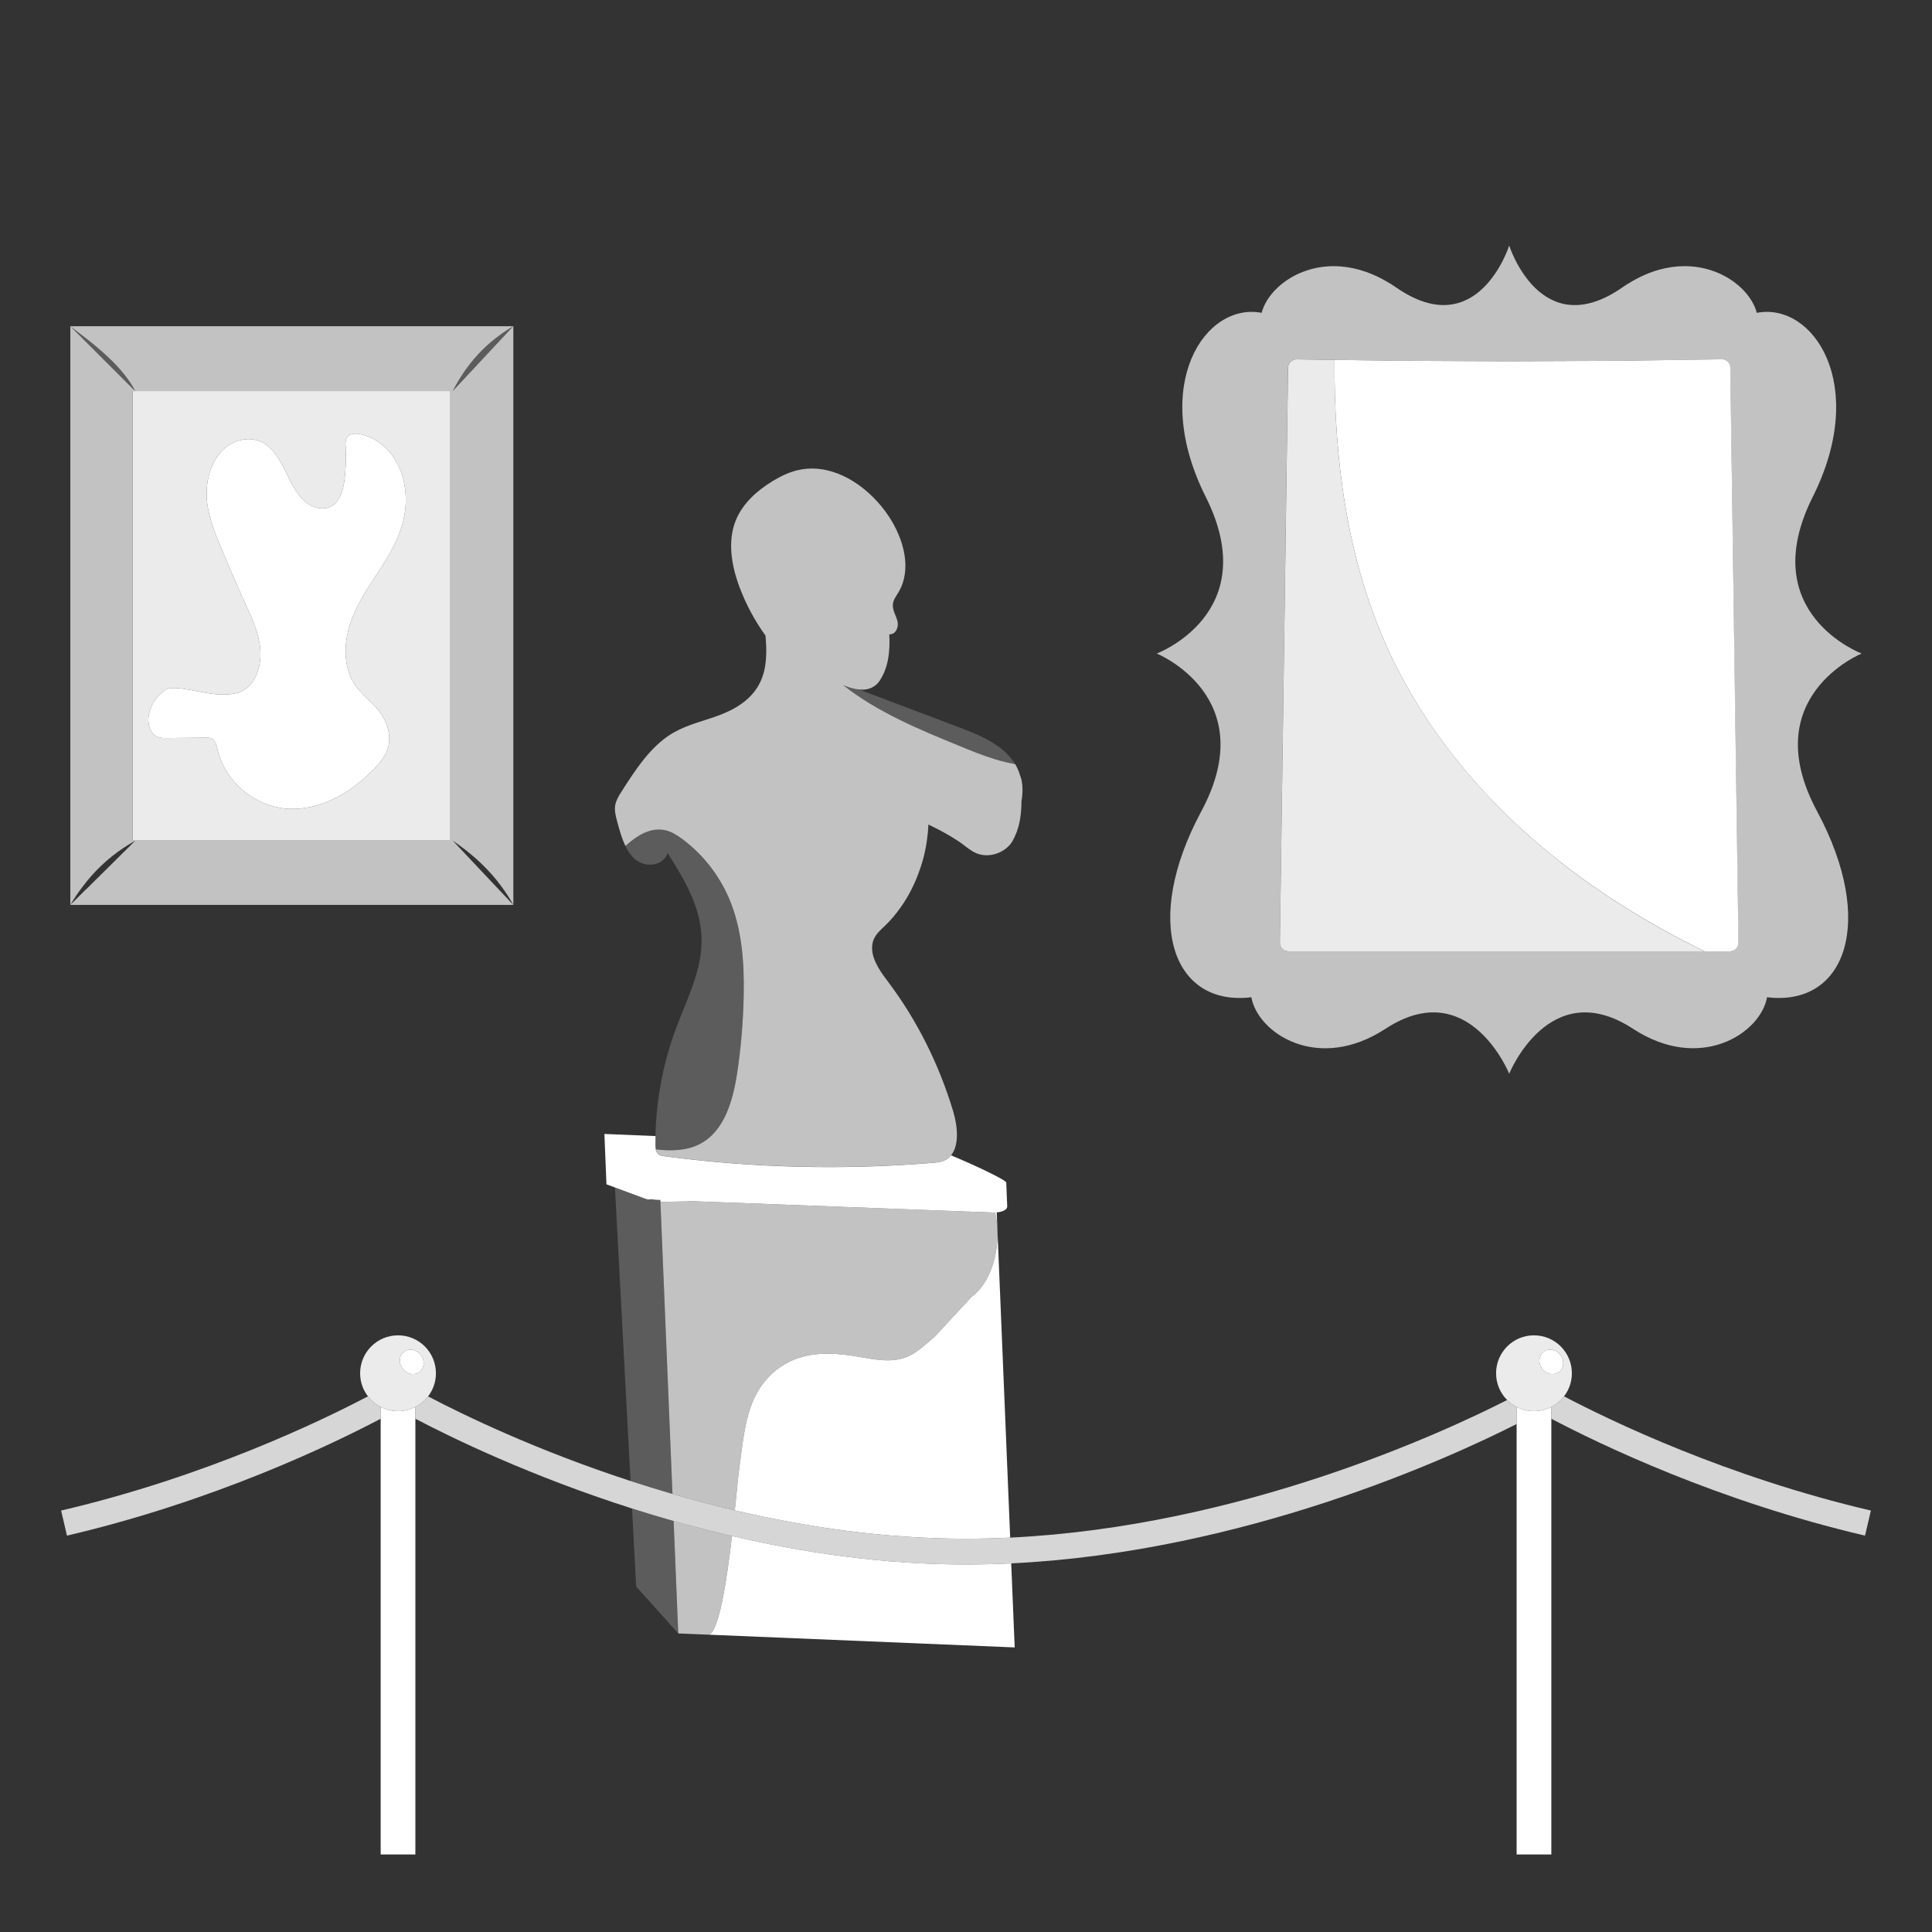
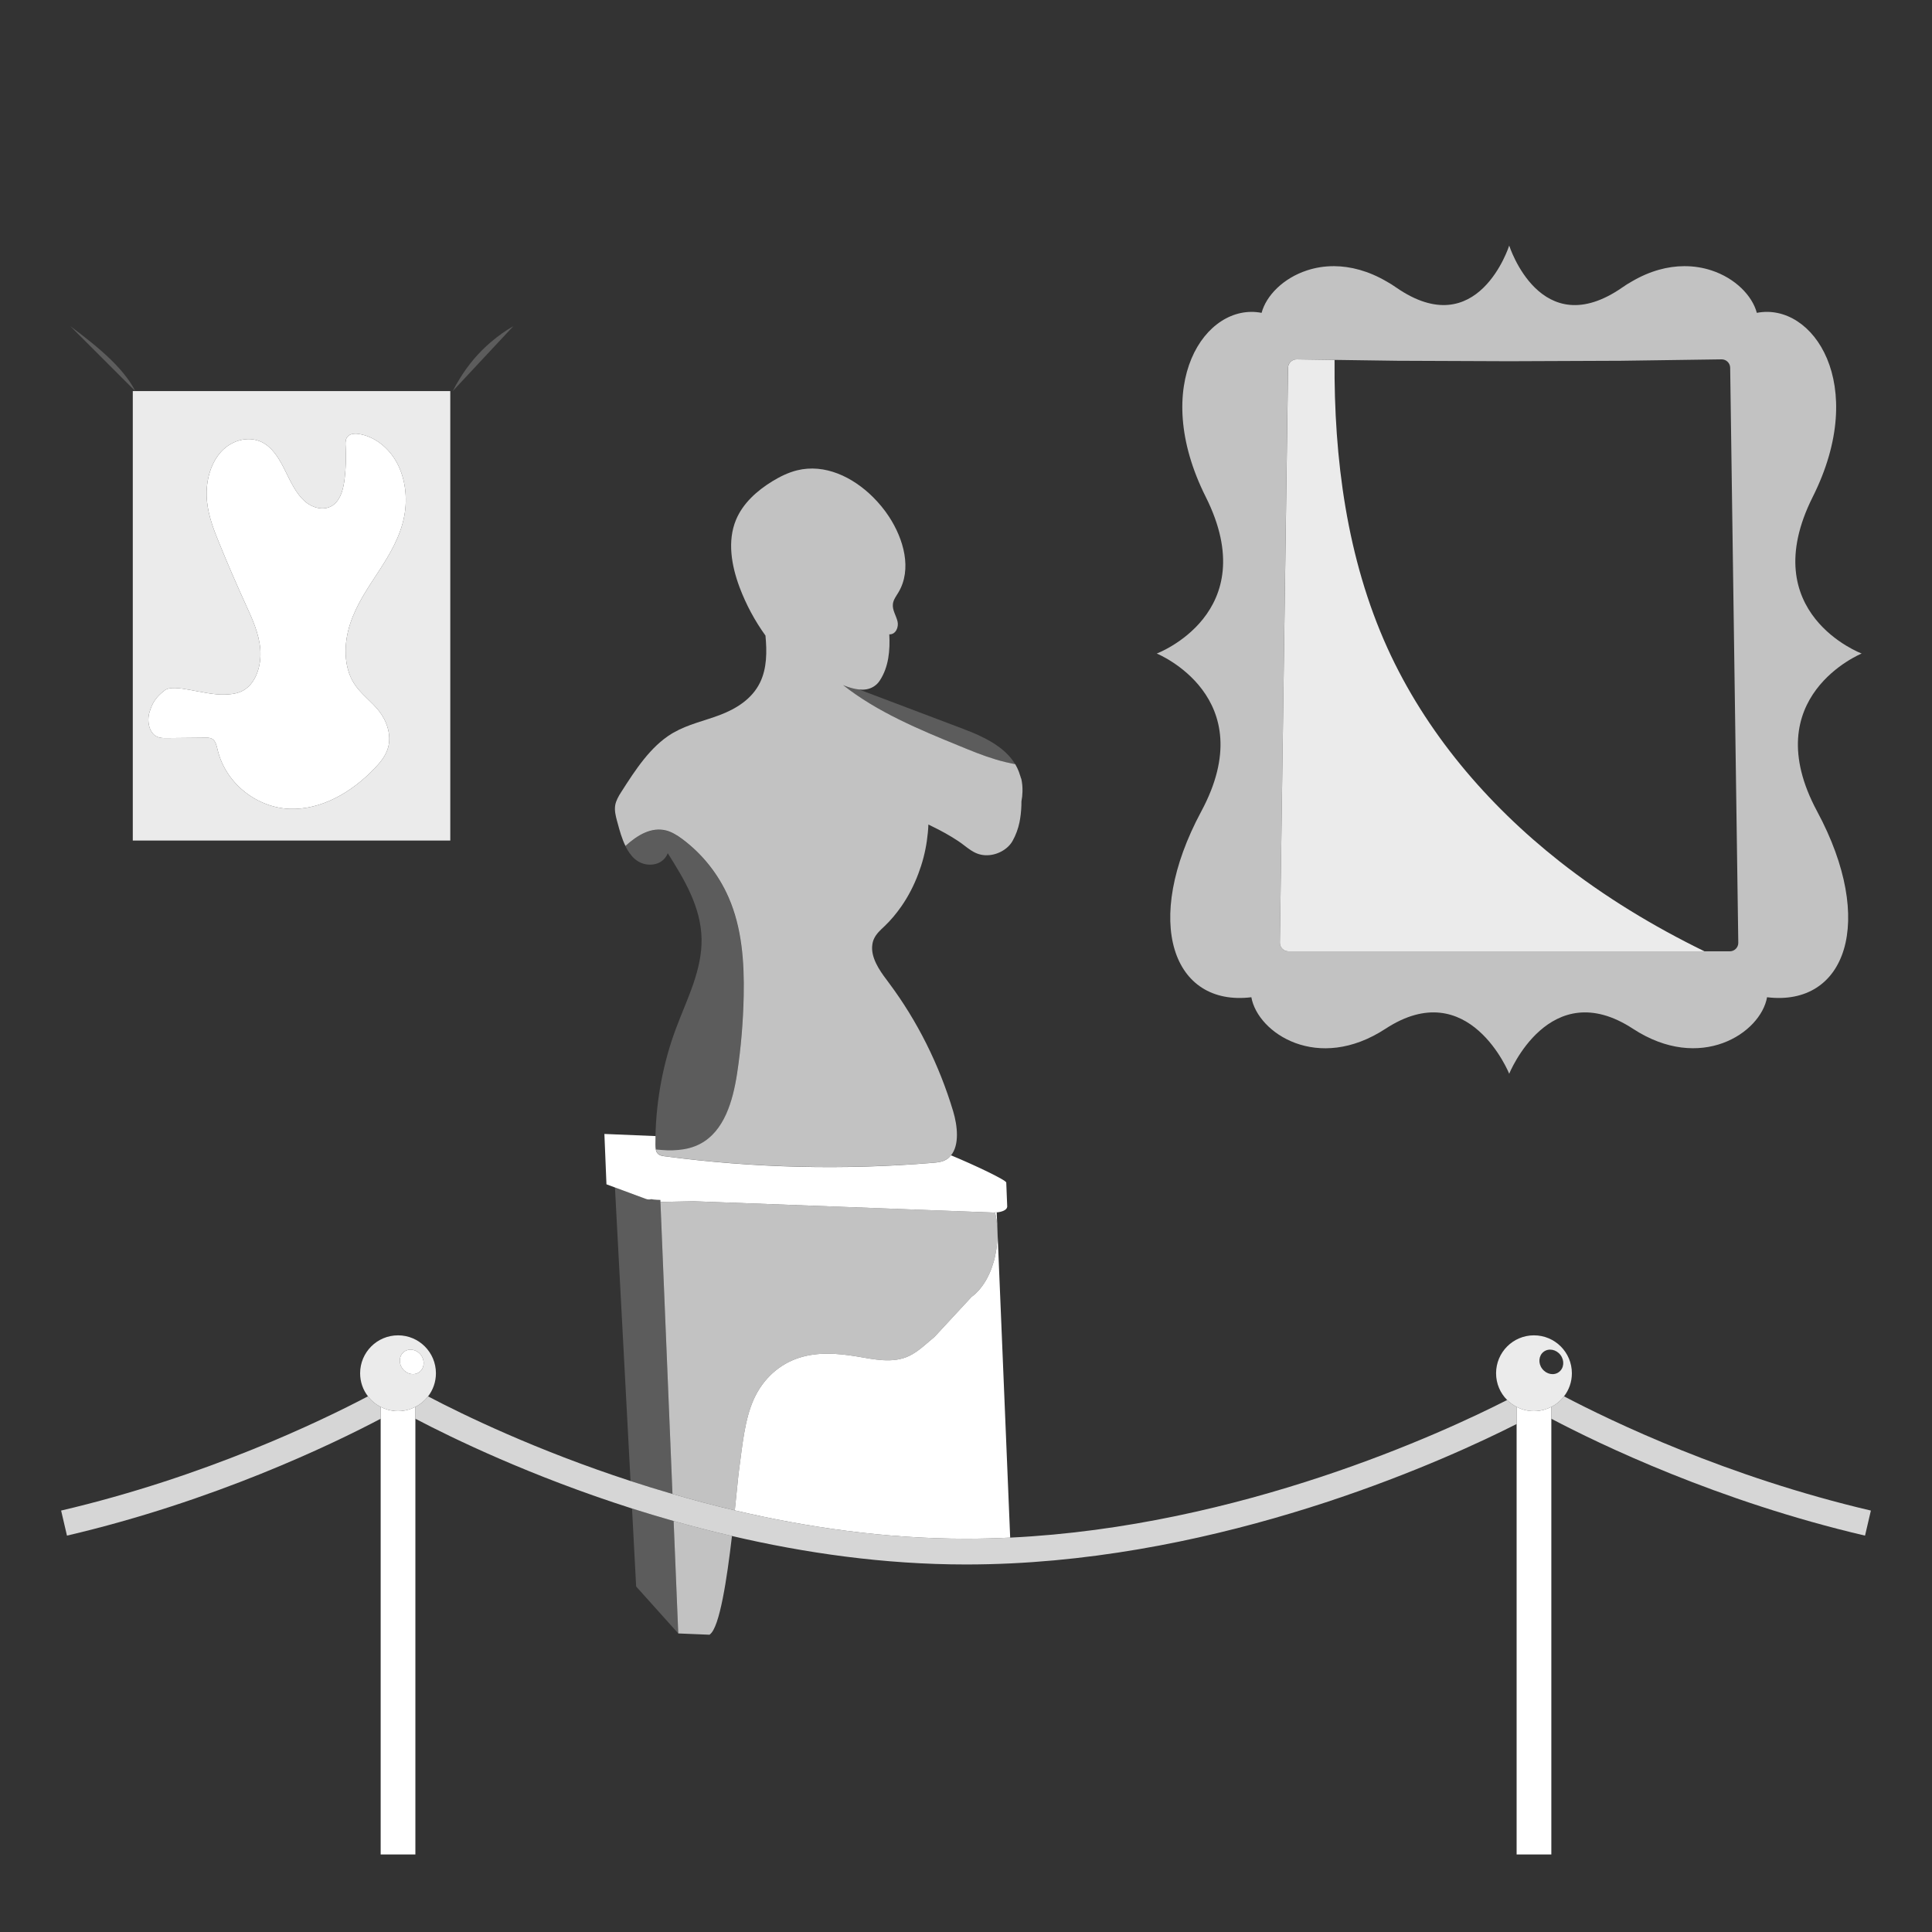
<svg xmlns="http://www.w3.org/2000/svg" viewBox="0 0 300 300">
  <rect x="0" y="0" width="300" height="300" fill="#333333" stroke="none" />
  <g fill="#fff">
    <path d="m 156.86 238.76 c -2.27 .11 -4.56 .17 -6.86 .17 -12.59 0 -24.8 -1.79 -35.9 -4.4 .31 -2.96 .53 -5.36 .67 -6.37 .51 -3.73 .85 -7.64 2.23 -10.78 1.53 -3.46 4.2 -5.61 7.05 -6.53 2.85 -.93 5.89 -.73 8.88 -.24 2.79 .46 5.69 1.16 8.26 -.07 1.42 -.68 2.65 -1.91 3.93 -2.96 l 5.74 -6.2 c .21 -.15 .42 -.32 .62 -.5 .07 -.06 .13 -.13 .19 -.2 .13 -.13 .26 -.26 .38 -.4 .08 -.08 .15 -.17 .22 -.26 .1 -.13 .21 -.27 .31 -.41 .07 -.1 .14 -.2 .21 -.31 .09 -.14 .19 -.28 .27 -.43 .07 -.12 .13 -.23 .2 -.35 .08 -.15 .16 -.3 .23 -.46 .06 -.13 .12 -.25 .18 -.38 .07 -.16 .13 -.32 .2 -.49 .05 -.13 .11 -.26 .15 -.4 .06 -.17 .12 -.35 .17 -.53 .05 -.13 .09 -.26 .13 -.4 .08 -.3 .16 -.6 .22 -.91 .04 -.18 .07 -.37 .1 -.55 .03 -.14 .06 -.29 .08 -.44 .03 -.19 .05 -.38 .07 -.57 .02 -.15 .03 -.29 .04 -.43 .02 -.2 .03 -.4 .04 -.6 .01 -.14 .01 -.27 .01 -.41 .01 -.21 .01 -.41 0 -.62 0 -.13 0 -.26 -.01 -.4 -.01 -.21 -.02 -.42 -.04 -.62 -.01 -.13 -.03 -.26 -.04 -.39 -.02 -.21 -.05 -.42 -.08 -.64 l -.06 -.33 c -.04 -.22 -.08 -.45 -.14 -.68 .09 0 .18 -.01 .26 -.01 z" />
-     <path d="m 157.56 255.81 l -47.38 -1.97 c .02 -.02 .03 -.04 .06 -.06 1.51 -1.11 2.64 -8.6 3.42 -15.27 11.25 2.63 23.6 4.42 36.34 4.42 2.35 0 4.7 -.06 7.02 -.17 z" />
    <path d="m 151.99 114.18 c -.69 -.32 -1.39 -.6 -2.08 -.86 -.06 -.03 -.13 -.05 -.19 -.08 -4.71 -1.78 -9.43 -3.57 -14.14 -5.35 -.72 -.27 -1.43 -.54 -2.15 -.81 -.79 -.07 -1.6 -.32 -2.36 -.62 -.05 -.02 -.1 -.05 -.16 -.07 5.31 4.18 11.75 6.86 18.05 9.44 1.88 .77 3.75 1.53 5.69 2.12 .99 .3 1.99 .53 3 .73 -1.26 -2.09 -3.41 -3.46 -5.66 -4.49 z" opacity=".2" />
    <path d="m 104.42 231.98 c -2.24 -.65 -4.41 -1.32 -6.51 -2.01 l -2.42 -45.58 4.75 1.76 c .31 .13 .62 .13 .9 .06 .27 .05 .56 .09 .86 .1 l .54 .02 .01 .31 z" opacity=".2" />
    <path d="m 105.32 253.64 l -.51 -.57 -6.03 -6.72 -.64 -12.11 c 2.09 .66 4.25 1.31 6.46 1.94 z" opacity=".2" />
    <path d="m 113.66 238.51 c -.78 6.67 -1.91 14.16 -3.42 15.27 -.03 .02 -.04 .04 -.06 .06 l -4.86 -.2 -.72 -17.46 c 2.92 .82 5.95 1.61 9.06 2.33 z" opacity=".7" />
    <path d="m 154.88 191.33 c .01 .21 .01 .41 0 .62 0 .14 0 .27 -.01 .41 -.01 .2 -.02 .4 -.04 .6 -.01 .14 -.02 .28 -.04 .43 -.02 .19 -.04 .38 -.07 .57 -.02 .15 -.05 .3 -.08 .44 -.03 .18 -.06 .37 -.1 .55 -.06 .31 -.14 .61 -.22 .91 -.04 .14 -.08 .27 -.13 .4 -.05 .18 -.11 .36 -.17 .53 -.04 .14 -.1 .27 -.15 .4 -.07 .17 -.13 .33 -.2 .49 -.06 .13 -.12 .25 -.18 .38 -.07 .16 -.15 .31 -.23 .46 -.07 .12 -.13 .23 -.2 .35 -.08 .15 -.18 .29 -.27 .43 -.07 .11 -.14 .21 -.21 .31 -.1 .14 -.21 .28 -.31 .41 -.07 .09 -.14 .18 -.22 .26 -.12 .14 -.25 .27 -.38 .4 -.06 .07 -.12 .14 -.19 .2 -.2 .18 -.41 .35 -.62 .5 l -5.74 6.2 c -1.28 1.05 -2.51 2.28 -3.93 2.96 -2.57 1.23 -5.47 .53 -8.26 .07 -2.99 -.49 -6.03 -.69 -8.88 .24 -2.85 .92 -5.52 3.07 -7.05 6.53 -1.38 3.14 -1.72 7.05 -2.23 10.78 -.14 1.01 -.36 3.41 -.67 6.37 -3.33 -.78 -6.57 -1.64 -9.68 -2.55 l -1.87 -45.34 1.77 -.04 3.4 -.07 46.48 1.75 c .11 0 .21 0 .31 -.01 .06 .23 .1 .46 .14 .68 l .06 .33 c .03 .22 .06 .43 .08 .64 .01 .13 .03 .26 .04 .39 .02 .2 .03 .41 .04 .62 .01 .14 .01 .27 .01 .4 z" opacity=".7" />
    <path d="m 156.4 187.35 c 0 .04 0 .06 -.01 .06 -.04 .44 -.71 .77 -1.62 .85 -.08 0 -.17 .01 -.26 .01 -.1 .01 -.2 .01 -.31 .01 l -46.48 -1.75 -3.4 .07 -1.77 .04 -.01 -.31 -.54 -.02 c -.3 -.01 -.59 -.05 -.86 -.1 -.28 .07 -.59 .07 -.9 -.06 l -4.75 -1.76 -1.32 -.49 -.32 -7.82 7.94 .33 c -.01 .44 -.02 .87 -.02 1.31 0 .26 .01 .53 .06 .79 .04 .19 .11 .38 .22 .53 .28 .38 .75 .46 1.18 .51 13.77 1.82 27.7 2.16 41.57 1.02 .74 -.06 1.5 -.13 2.16 -.53 .28 -.17 .51 -.39 .72 -.64 3.61 1.49 8.55 3.84 8.57 4.22 z" />
    <path d="m 101.83 178.51 c 2.36 .24 4.79 .22 6.86 -.86 3.79 -1.98 5.11 -6.68 5.75 -10.91 .61 -4.02 .96 -8.08 1.03 -12.14 .1 -5.17 -.28 -10.48 -2.34 -15.22 -1.56 -3.58 -4.06 -6.74 -7.19 -9.07 -.76 -.57 -1.58 -1.1 -2.5 -1.33 -2.31 -.59 -4.49 .72 -6.33 2.4 .38 .76 .84 1.45 1.45 1.99 1.55 1.39 4.31 1.22 5.13 -.88 2.53 4 5.17 8.34 5.25 13.33 .04 2.37 -.51 4.65 -1.26 6.88 -.81 2.38 -1.86 4.7 -2.73 7.04 -1.97 5.28 -3.04 10.98 -3.17 16.68 -.01 .44 -.03 .87 -.03 1.3 0 .26 .01 .54 .07 .79 z" opacity=".2" />
    <path d="m 158.55 120.89 c -.06 -.25 -.15 -.49 -.23 -.72 -.04 -.1 -.06 -.21 -.1 -.31 -.16 -.42 -.35 -.82 -.57 -1.19 -1.01 -.2 -2.01 -.43 -3 -.73 -1.94 -.58 -3.82 -1.35 -5.69 -2.12 -6.3 -2.57 -12.74 -5.26 -18.05 -9.44 .05 .02 .1 .05 .16 .07 .76 .3 1.57 .55 2.36 .62 .77 .07 1.5 -.03 2.15 -.41 .38 -.22 .74 -.53 1.03 -.98 1.4 -2.12 1.61 -4.73 1.48 -7.18 1.01 .05 1.49 -1.13 1.28 -2 -.22 -.92 -.84 -1.79 -.72 -2.73 .08 -.66 .52 -1.22 .86 -1.79 2.14 -3.58 .82 -8.27 -1.47 -11.76 -.7 -1.07 -1.54 -2.09 -2.46 -3.01 -3.19 -3.18 -7.53 -5.23 -11.8 -4.18 -1.38 .34 -2.67 .98 -3.88 1.72 -2.36 1.45 -4.54 3.4 -5.61 5.96 -1.38 3.32 -.7 7.15 .56 10.51 1 2.65 2.35 5.17 4.01 7.47 .24 2.51 .23 5.07 -.83 7.27 -1.27 2.63 -3.8 4.14 -6.29 5.08 -2.39 .9 -4.9 1.43 -7.15 2.72 -.09 .05 -.19 .1 -.28 .16 -3.3 2.01 -5.62 5.58 -7.83 9.04 -.22 .34 -.44 .69 -.61 1.06 -.15 .32 -.28 .65 -.34 1.01 -.14 .82 .07 1.66 .28 2.45 .02 .08 .04 .16 .07 .24 .33 1.25 .69 2.53 1.24 3.64 1.85 -1.68 4.02 -2.99 6.33 -2.4 .92 .24 1.74 .77 2.5 1.33 3.13 2.33 5.63 5.49 7.19 9.07 2.07 4.74 2.44 10.05 2.34 15.22 -.08 4.07 -.42 8.13 -1.03 12.14 -.65 4.22 -1.97 8.93 -5.75 10.91 -2.08 1.09 -4.5 1.11 -6.86 .86 .04 .2 .11 .38 .22 .54 .28 .37 .75 .45 1.18 .51 13.76 1.81 27.7 2.15 41.57 1.02 .74 -.06 1.5 -.13 2.15 -.53 .28 -.17 .52 -.39 .72 -.64 1.32 -1.6 1 -4.58 .33 -6.82 -2.19 -7.29 -5.59 -14.06 -9.94 -19.89 -.13 -.18 -.26 -.36 -.39 -.53 -1.18 -1.54 -2.49 -3.53 -2.23 -5.43 .04 -.32 .12 -.65 .27 -.96 .37 -.8 1.02 -1.36 1.63 -1.94 .96 -.91 1.82 -1.95 2.6 -3.06 1.08 -1.55 1.97 -3.27 2.65 -5.09 .62 -1.63 1.07 -3.34 1.32 -5.09 .12 -.85 .21 -1.7 .24 -2.55 .2 .09 .4 .2 .6 .3 1.37 .66 2.71 1.4 4 2.25 1.42 .93 2.4 2.13 4.22 2.22 s 3.54 -.94 4.25 -2.22 c .5 -.89 .86 -1.87 1.07 -2.87 .04 -.18 .07 -.37 .1 -.55 .15 -.91 .21 -1.82 .21 -2.74 .1 -.5 .15 -1 .16 -1.51 .02 -.68 -.04 -1.36 -.2 -2.05 z" opacity=".7" />
-     <path d="m 13.3 138.15 l -2.38 2.36 h 68.79 l -2.23 -2.36 -6.09 -6.46 -1.1 -1.17 c .37 .25 .74 .52 1.1 .78 2.37 1.74 4.57 3.76 6.47 6.34 .65 .89 1.27 1.83 1.85 2.86 v -89.85 l -2.3 2.46 -6.02 6.45 -1.1 1.18 c .34 -.68 .71 -1.32 1.1 -1.95 1.34 -2.19 2.96 -4.08 4.83 -5.67 1.08 -.91 2.23 -1.74 3.48 -2.46 h -68.78 c 1.09 .82 2.16 1.64 3.18 2.46 2.23 1.8 4.19 3.63 5.6 5.54 .51 .68 .96 1.38 1.3 2.08 l -1.77 -1.77 -5.85 -5.85 -2.46 -2.46 v 89.86 c .57 -.98 1.19 -1.89 1.85 -2.76 1.84 -2.47 4 -4.51 6.47 -6.14 .57 -.38 1.16 -.74 1.77 -1.08 l -1.77 1.75 -5.93 5.87 z m 7.31 -7.62 v -69.8 h 49.3 v 69.79 h -49.29 z" opacity=".7" />
    <path d="m 20.62 60.73 v 69.79 h 49.3 v -69.79 z m 42.16 19.38 c -.59 3.16 -2.23 5.92 -3.92 8.52 s -3.49 5.18 -4.48 8.21 c -1 3.02 -1.07 6.65 .59 9.28 1.06 1.66 2.68 2.75 3.88 4.28 1.19 1.52 1.95 3.67 1.43 5.62 -.34 1.29 -1.19 2.32 -2.06 3.24 -3.61 3.79 -8.34 6.52 -13.25 6.34 -4.92 -.18 -9.87 -3.77 -11.18 -9.16 -.15 -.64 -.3 -1.37 -.81 -1.69 -.3 -.2 -.66 -.2 -1.01 -.2 -2 .02 -4 .04 -6.01 .06 -.55 .01 -1.13 .01 -1.64 -.25 -1.18 -.6 -1.53 -2.41 -1.1 -3.79 s .93 -2.29 2.38 -3.39 c 1.46 -1.1 6.02 .77 9.28 .67 .98 -.03 1.97 -.13 2.85 -.61 2.01 -1.09 2.9 -3.92 2.69 -6.44 -.21 -2.51 -1.29 -4.81 -2.32 -7.06 -1.4 -3.07 -2.74 -6.17 -4.02 -9.31 -.86 -2.09 -1.69 -4.23 -1.93 -6.51 -.3 -2.79 .4 -5.8 2.17 -7.76 1.78 -1.96 4.69 -2.63 6.83 -1.23 1.45 .95 2.38 2.63 3.19 4.28 .82 1.65 1.62 3.38 2.92 4.57 1.3 1.18 3.27 1.65 4.62 .53 1.1 -.91 1.48 -2.57 1.65 -4.11 .18 -1.59 .23 -3.21 .14 -4.81 -.03 -.47 -.06 -.98 .16 -1.39 .35 -.63 1.12 -.71 1.77 -.63 2.48 .33 4.75 2.1 6.05 4.52 1.3 2.43 1.65 5.44 1.13 8.22 z" opacity=".9" />
    <path d="m 76.23 53.11 c -1.88 1.6 -3.49 3.48 -4.83 5.67 -.39 .63 -.76 1.27 -1.1 1.95 l 1.1 -1.18 6.02 -6.45 2.3 -2.46 c -1.25 .72 -2.4 1.55 -3.48 2.46 z" opacity=".2" />
    <path d="m 19.23 58.96 l 1.77 1.77 c -.34 -.71 -.8 -1.4 -1.3 -2.08 -1.41 -1.91 -3.38 -3.74 -5.6 -5.54 -1.02 -.83 -2.09 -1.65 -3.18 -2.46 l 2.46 2.46 z" opacity=".2" />
    <path d="m 289.08 101.48 s -16.67 -6.24 -7.6 -24.32 c 8.76 -17.47 .04 -30.28 -8.68 -28.58 -.72 -2.69 -3.37 -5.39 -7.07 -6.6 -1.29 -.42 -2.71 -.66 -4.22 -.65 -2.52 .01 -5.29 .71 -8.16 2.4 -.48 .27 -.95 .56 -1.43 .9 -12.72 8.84 -17.57 -6.5 -17.57 -6.5 s -4.85 15.33 -17.57 6.5 c -.48 -.34 -.95 -.63 -1.43 -.9 -2.87 -1.68 -5.64 -2.38 -8.16 -2.4 -1.52 -.01 -2.93 .23 -4.22 .65 -3.7 1.21 -6.35 3.91 -7.07 6.6 -8.72 -1.69 -17.43 11.12 -8.67 28.58 9.06 18.07 -7.61 24.32 -7.61 24.32 s 16.49 6.71 6.91 24.52 c -9.21 17.14 -4.43 30.34 7.78 28.85 1 5.59 10.34 11.76 20.84 4.89 12.96 -8.47 19.2 6.99 19.2 6.99 s 6.24 -15.46 19.21 -6.99 c 10.49 6.86 19.84 .69 20.83 -4.89 12.22 1.49 16.99 -11.71 7.78 -28.85 -9.58 -17.81 6.91 -24.52 6.91 -24.52 z m -20.43 46.24 h -68.61 c -.72 -.01 -1.31 -.61 -1.3 -1.33 l 1.26 -89.29 c .01 -.72 .62 -1.31 1.34 -1.3 l 15.6 .22 c .38 0 17.39 .07 17.39 .07 s 17.02 -.07 17.39 -.07 l 15.6 -.22 c .73 -.01 1.33 .57 1.34 1.3 l 1.26 89.29 c .01 .72 -.57 1.32 -1.3 1.33 z" opacity=".7" />
-     <path d="m 269.94 146.39 c .01 .72 -.57 1.32 -1.3 1.33 h -3.95 c -7.96 -3.89 -15.56 -8.5 -22.52 -13.97 -11.26 -8.86 -20.82 -20.09 -26.73 -33.13 -6.31 -13.92 -8.31 -29.42 -8.21 -44.74 l 9.72 .14 c .38 0 17.4 .08 17.4 .08 s 17.01 -.08 17.39 -.08 l 15.61 -.23 c .73 -.01 1.32 .58 1.33 1.3 l 1.27 89.29 z" />
    <path d="m 264.69 147.72 h -64.65 c -.72 -.01 -1.31 -.61 -1.3 -1.33 l 1.27 -89.29 c .01 -.72 .62 -1.31 1.34 -1.3 l 5.88 .09 c -.11 15.32 1.9 30.82 8.21 44.74 5.92 13.04 15.48 24.26 26.73 33.13 6.96 5.48 14.57 10.09 22.52 13.97 z" opacity=".9" />
    <path d="m 235.5 218.46 v 2.66 c -10.54 5.34 -42.37 19.9 -78.48 21.64 -2.32 .11 -4.67 .17 -7.02 .17 -12.74 0 -25.09 -1.79 -36.34 -4.42 -3.11 -.72 -6.14 -1.51 -9.06 -2.33 -2.21 -.63 -4.37 -1.28 -6.46 -1.94 -15.73 -5.02 -27.87 -10.91 -33.64 -13.94 v -1.84 c .77 -.39 1.44 -.95 1.97 -1.63 5.48 2.88 16.78 8.36 31.44 13.14 2.1 .69 4.27 1.36 6.51 2.01 3.11 .91 6.35 1.77 9.68 2.55 11.1 2.61 23.31 4.4 35.9 4.4 2.3 0 4.59 -.06 6.86 -.17 35.82 -1.72 67.33 -16.36 77.17 -21.37 .43 .43 .92 .79 1.47 1.07 z" opacity=".8" />
    <path d="m 290.51 234.56 l -.91 3.89 c -22.84 -5.34 -41.18 -14.18 -48.71 -18.15 v -1.84 c .77 -.39 1.45 -.95 1.97 -1.64 7.38 3.88 25.31 12.51 47.65 17.74 z" opacity=".8" />
    <path d="m 59.11 218.46 v 1.84 c -7.53 3.97 -25.87 12.81 -48.71 18.15 l -.91 -3.89 c 22.34 -5.23 40.27 -13.86 47.65 -17.74 .52 .69 1.2 1.25 1.97 1.64 z" opacity=".8" />
    <path d="m 61.81 207.35 c -3.26 0 -5.89 2.64 -5.89 5.89 0 1.35 .45 2.59 1.22 3.58 .52 .69 1.2 1.25 1.97 1.64 .68 .35 1.43 .58 2.24 .64 .15 .01 .3 .02 .46 .02 .15 0 .31 -.01 .46 -.02 .8 -.06 1.56 -.29 2.23 -.64 .77 -.39 1.44 -.95 1.97 -1.63 .76 -.99 1.22 -2.23 1.22 -3.59 0 -3.25 -2.63 -5.89 -5.88 -5.89 z m 3.32 5.69 c -.79 .6 -1.95 .37 -2.61 -.5 -.66 -.86 -.56 -2.05 .23 -2.64 .78 -.59 1.95 -.37 2.61 .5 .65 .87 .55 2.05 -.23 2.64 z" opacity=".9" />
    <path d="m 64.5 218.46 v 69.5 h -5.39 v -69.5 c .36 .19 .74 .34 1.14 .45 .16 .04 .32 .08 .49 .11 h .01 c .19 .04 .39 .07 .6 .08 .15 .01 .3 .02 .46 .02 .15 0 .31 -.01 .46 -.02 .2 -.01 .39 -.04 .59 -.08 h .02 c .17 -.03 .34 -.07 .5 -.12 .39 -.11 .77 -.26 1.12 -.44 z" />
    <path d="m 238.19 207.35 c -3.25 0 -5.88 2.64 -5.88 5.89 0 1.62 .65 3.09 1.72 4.15 .43 .43 .92 .79 1.47 1.07 .8 .42 1.72 .66 2.69 .66 .16 0 .31 -.01 .46 -.02 .16 -.01 .31 -.03 .46 -.06 .63 -.09 1.23 -.3 1.78 -.58 .77 -.39 1.45 -.95 1.97 -1.64 .77 -.99 1.22 -2.23 1.22 -3.58 0 -3.25 -2.63 -5.89 -5.89 -5.89 z m 3.89 5.69 c -.78 .6 -1.95 .37 -2.61 -.5 -.66 -.86 -.55 -2.05 .23 -2.64 s 1.95 -.37 2.61 .5 .55 2.05 -.23 2.64 z" opacity=".9" />
    <path d="m 240.89 218.46 v 69.5 h -5.39 v -69.5 c .8 .42 1.72 .66 2.69 .66 .16 0 .31 -.01 .46 -.02 .16 -.01 .31 -.03 .46 -.05 v -.01 h .02 c .1 -.01 .21 -.03 .31 -.06 .08 -.01 .15 -.03 .23 -.05 .11 -.03 .22 -.06 .32 -.1 .31 -.1 .61 -.22 .9 -.37 z" />
    <path d="m 65.13 213.04 c -.79 .6 -1.95 .37 -2.61 -.5 -.66 -.86 -.56 -2.05 .23 -2.64 .78 -.59 1.95 -.37 2.61 .5 .65 .87 .55 2.05 -.23 2.64 z" />
-     <path d="m 242.08 213.04 c -.78 .6 -1.95 .37 -2.61 -.5 -.66 -.86 -.55 -2.05 .23 -2.64 s 1.95 -.37 2.61 .5 .55 2.05 -.23 2.64 z" />
    <path d="m 54.38 96.84 c -1 3.02 -1.07 6.65 .59 9.28 1.06 1.66 2.68 2.75 3.88 4.28 1.19 1.52 1.95 3.67 1.43 5.62 -.34 1.29 -1.19 2.32 -2.06 3.24 -3.61 3.79 -8.34 6.52 -13.25 6.34 -4.92 -.18 -9.87 -3.77 -11.18 -9.16 -.15 -.64 -.3 -1.37 -.81 -1.69 -.3 -.2 -.66 -.2 -1.01 -.2 -2 .02 -4 .04 -6.01 .06 -.55 .01 -1.13 .01 -1.64 -.25 -1.18 -.6 -1.53 -2.41 -1.1 -3.79 s .93 -2.29 2.38 -3.39 c 1.46 -1.1 6.02 .77 9.28 .67 .98 -.03 1.97 -.13 2.85 -.61 2.01 -1.09 2.9 -3.92 2.69 -6.44 -.21 -2.51 -1.29 -4.81 -2.32 -7.06 -1.4 -3.07 -2.74 -6.17 -4.02 -9.31 -.86 -2.09 -1.69 -4.23 -1.93 -6.51 -.3 -2.79 .4 -5.8 2.17 -7.76 1.78 -1.96 4.69 -2.63 6.83 -1.23 1.45 .95 2.38 2.63 3.19 4.28 .82 1.65 1.62 3.38 2.92 4.57 1.3 1.18 3.27 1.65 4.62 .53 1.1 -.91 1.48 -2.57 1.65 -4.11 .18 -1.59 .23 -3.21 .14 -4.81 -.03 -.47 -.06 -.98 .16 -1.39 .35 -.63 1.12 -.71 1.77 -.63 2.48 .33 4.75 2.1 6.05 4.52 1.3 2.43 1.65 5.44 1.13 8.22 -.59 3.16 -2.23 5.92 -3.92 8.52 s -3.49 5.18 -4.48 8.21 z" />
  </g>
</svg>